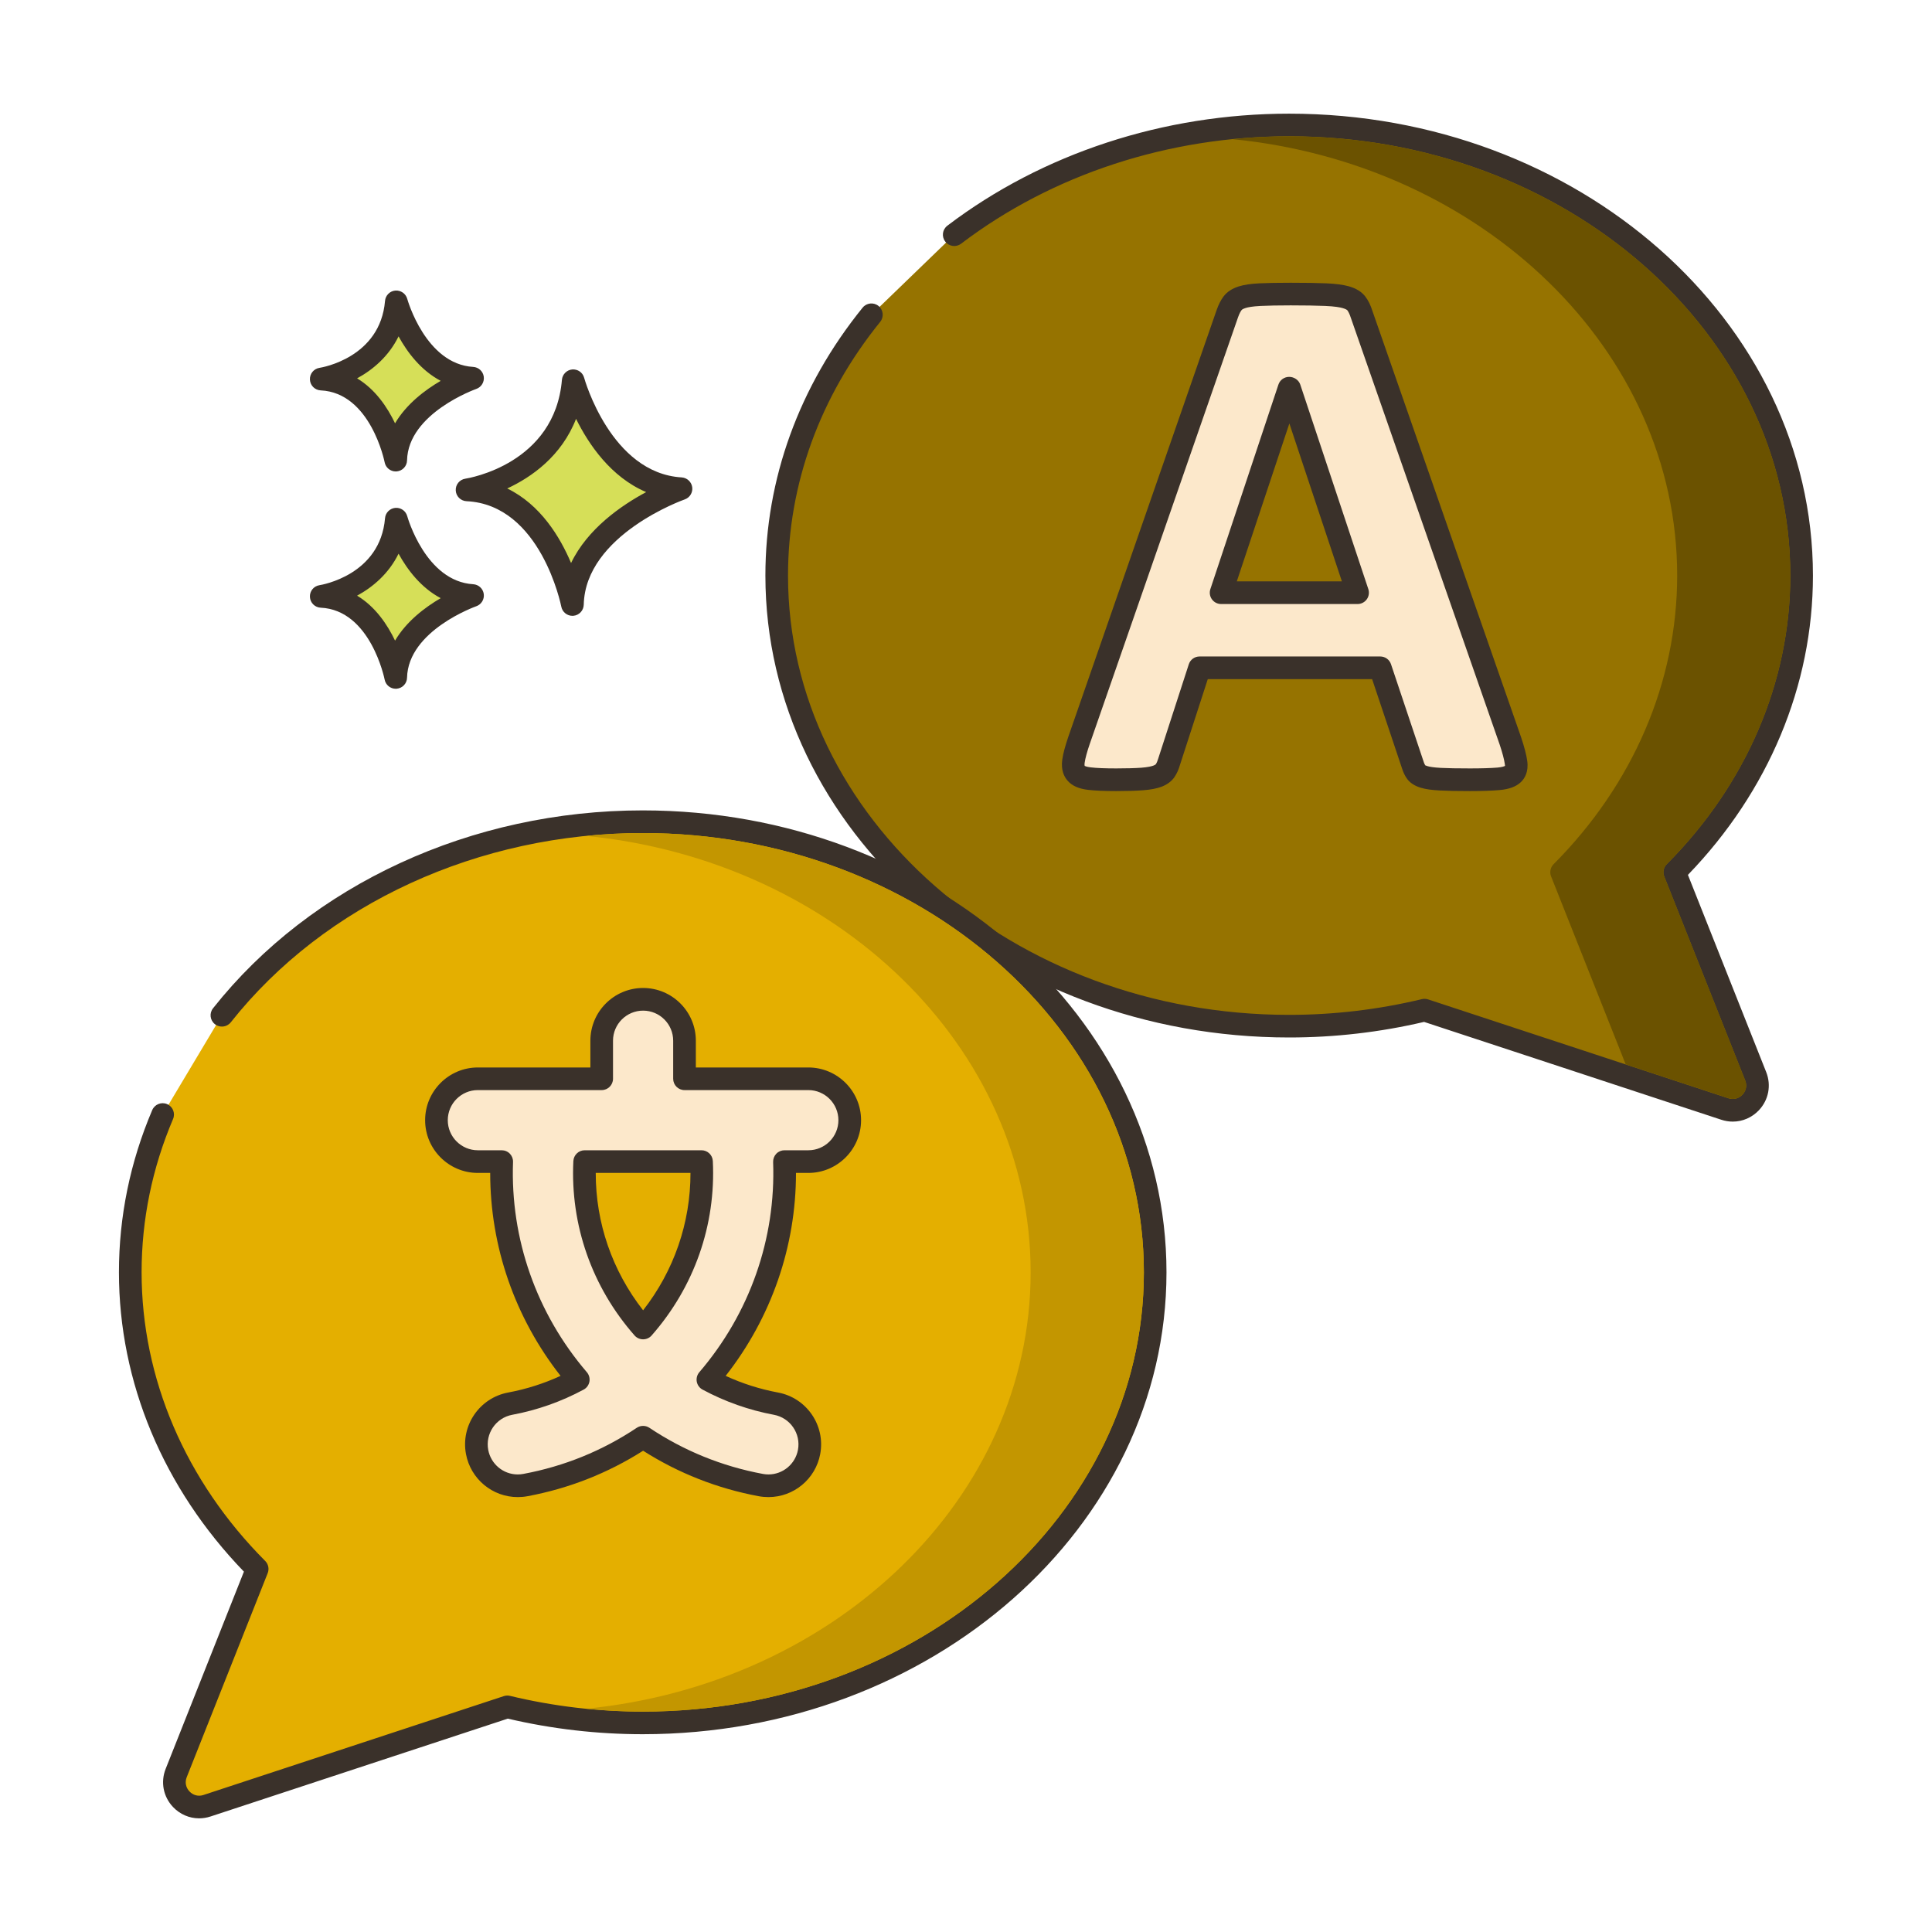
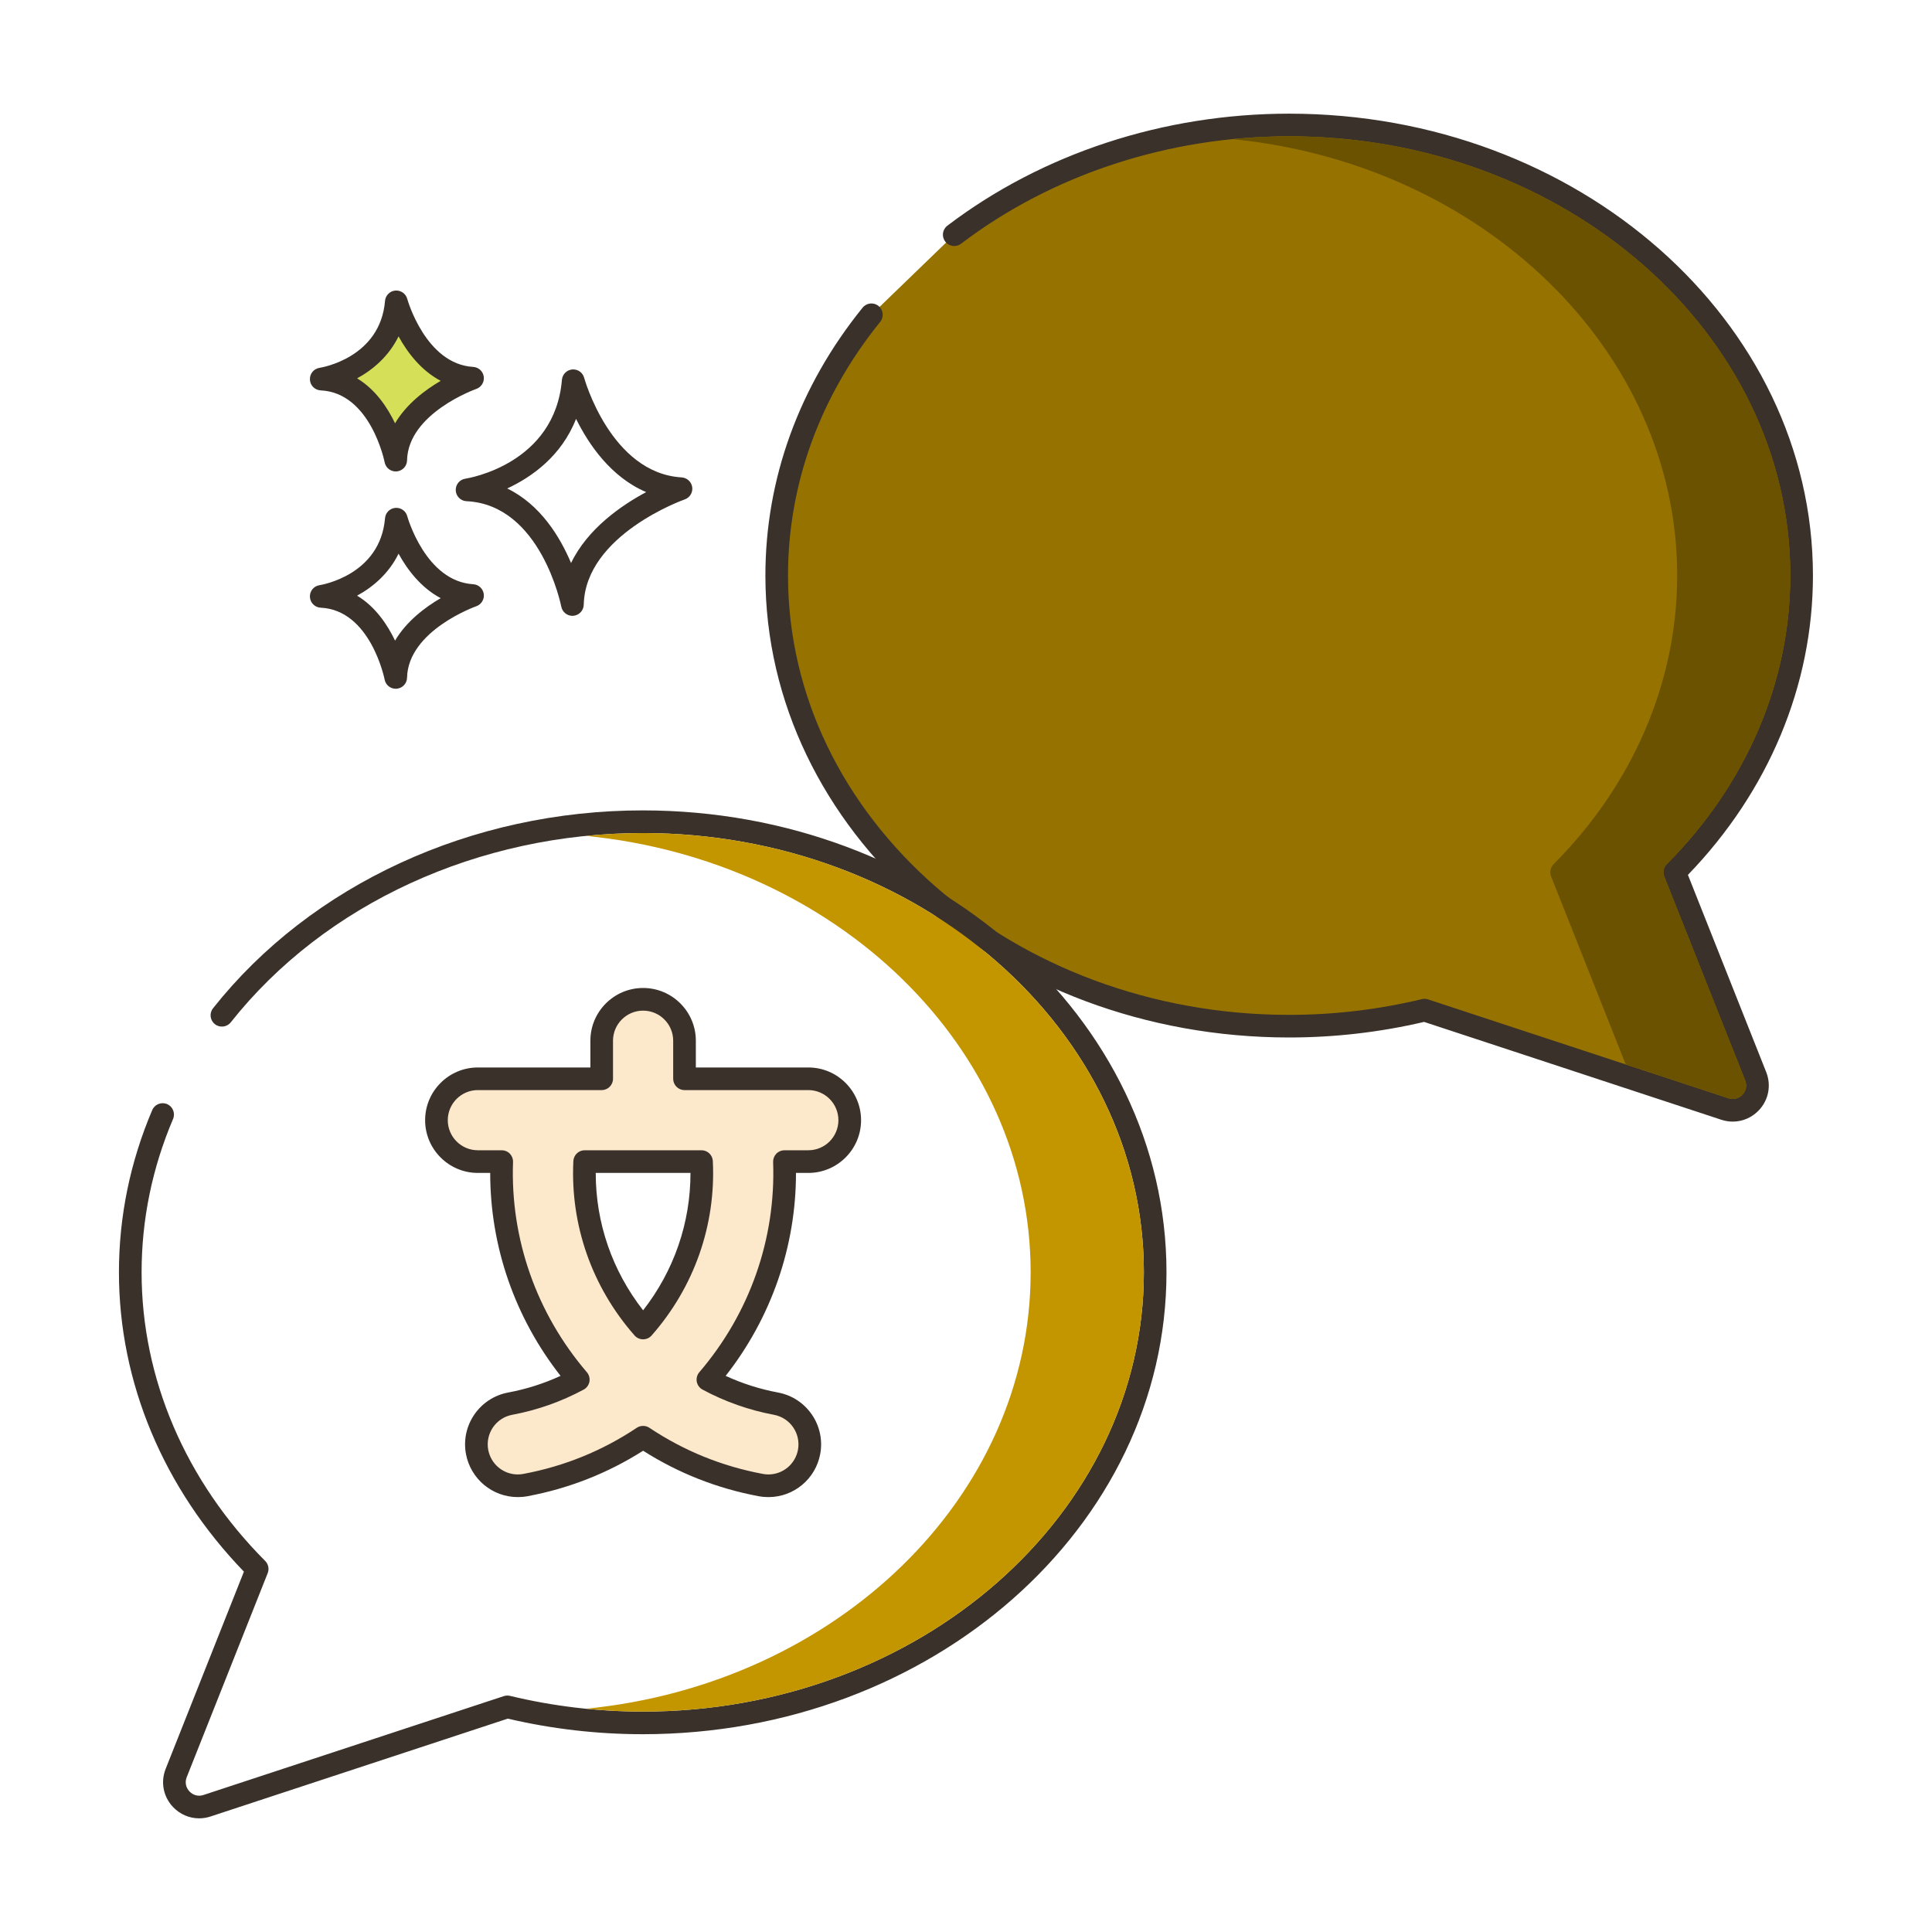
<svg xmlns="http://www.w3.org/2000/svg" width="48" height="48" viewBox="0 0 48 48" fill="none">
  <path d="M41.608 21.67C43.569 19.701 44.761 17.123 44.761 14.3C44.761 8.117 39.061 3.105 32.029 3.105C28.847 3.105 25.94 4.134 23.708 5.831L21.65 7.82C20.17 9.649 19.297 11.884 19.297 14.3C19.297 20.483 24.997 25.495 32.029 25.495C33.194 25.495 34.321 25.354 35.393 25.097L42.854 27.552C43.35 27.716 43.812 27.226 43.62 26.739L41.608 21.67Z" fill="#967300" />
  <path d="M41.936 21.736C43.94 19.662 45.042 17.028 45.042 14.3C45.042 7.972 39.204 2.824 32.029 2.824C28.913 2.824 25.898 3.812 23.537 5.607C23.413 5.701 23.389 5.877 23.484 6.001C23.578 6.125 23.754 6.149 23.878 6.055C26.141 4.334 29.036 3.386 32.029 3.386C38.894 3.386 44.479 8.282 44.479 14.3C44.479 16.936 43.389 19.483 41.408 21.472C41.329 21.551 41.305 21.67 41.346 21.774L43.358 26.844C43.407 26.968 43.382 27.1 43.29 27.197C43.199 27.294 43.068 27.328 42.942 27.286L35.481 24.83C35.432 24.814 35.378 24.811 35.328 24.823C34.25 25.082 33.14 25.214 32.029 25.214C25.164 25.214 19.578 20.318 19.578 14.3C19.578 12.029 20.37 9.849 21.868 7.997C21.966 7.876 21.947 7.699 21.827 7.602C21.706 7.504 21.529 7.523 21.431 7.644C19.851 9.597 19.016 11.899 19.016 14.3C19.016 20.628 24.853 25.776 32.029 25.776C33.158 25.776 34.285 25.646 35.381 25.389L42.766 27.82C42.86 27.851 42.956 27.866 43.05 27.866C43.292 27.866 43.526 27.767 43.7 27.583C43.941 27.327 44.011 26.964 43.881 26.636L41.936 21.736Z" fill="#3A312A" />
-   <path d="M15.968 20.416C11.637 20.416 7.813 22.319 5.513 25.225L4.041 27.69C3.522 28.91 3.236 30.231 3.236 31.61C3.236 34.434 4.428 37.011 6.389 38.981L4.378 44.05C4.185 44.536 4.647 45.027 5.143 44.863L12.604 42.407C13.676 42.665 14.803 42.805 15.968 42.805C23 42.805 28.7 37.793 28.7 31.61C28.7 25.428 23 20.416 15.968 20.416Z" fill="#E4AF00" />
  <path d="M15.969 20.134C11.72 20.134 7.729 21.972 5.293 25.05C5.196 25.172 5.217 25.349 5.339 25.445C5.46 25.541 5.637 25.521 5.734 25.399C8.064 22.455 11.89 20.697 15.968 20.697C22.834 20.697 28.419 25.592 28.419 31.61C28.419 37.628 22.834 42.524 15.968 42.524C14.857 42.524 13.747 42.393 12.669 42.133C12.619 42.121 12.566 42.124 12.516 42.14L5.055 44.596C4.929 44.638 4.798 44.604 4.707 44.507C4.615 44.41 4.59 44.278 4.639 44.154L6.651 39.084C6.692 38.98 6.668 38.861 6.589 38.782C4.608 36.794 3.518 34.247 3.518 31.61C3.518 30.302 3.781 29.02 4.3 27.8C4.36 27.657 4.294 27.492 4.151 27.431C4.008 27.37 3.843 27.437 3.782 27.58C3.233 28.87 2.955 30.226 2.955 31.61C2.955 34.338 4.056 36.972 6.06 39.047L4.116 43.946C3.986 44.274 4.056 44.636 4.297 44.893C4.471 45.077 4.705 45.176 4.947 45.176C5.041 45.176 5.137 45.161 5.231 45.13L12.616 42.699C13.712 42.956 14.839 43.086 15.968 43.086C23.144 43.086 28.981 37.938 28.981 31.61C28.981 25.282 23.144 20.134 15.969 20.134Z" fill="#3A312A" />
-   <path d="M37.665 18.938C37.647 18.809 37.6 18.633 37.527 18.411L33.831 7.814C33.794 7.697 33.749 7.605 33.697 7.536C33.645 7.469 33.558 7.418 33.438 7.384C33.318 7.35 33.15 7.329 32.935 7.319C32.719 7.31 32.43 7.306 32.066 7.306C31.752 7.306 31.5 7.31 31.308 7.319C31.118 7.329 30.968 7.35 30.86 7.384C30.753 7.418 30.674 7.467 30.625 7.532C30.575 7.597 30.532 7.681 30.495 7.786L26.809 18.392C26.735 18.608 26.689 18.78 26.671 18.91C26.652 19.039 26.674 19.14 26.735 19.21C26.797 19.281 26.908 19.326 27.068 19.344C27.228 19.363 27.45 19.372 27.733 19.372C27.998 19.372 28.212 19.366 28.375 19.354C28.538 19.341 28.665 19.318 28.754 19.284C28.843 19.25 28.908 19.204 28.948 19.146C28.988 19.087 29.02 19.015 29.045 18.929L29.802 16.591H34.293L35.097 18.993C35.121 19.073 35.152 19.138 35.189 19.187C35.226 19.237 35.291 19.275 35.383 19.303C35.475 19.33 35.609 19.349 35.785 19.358C35.96 19.367 36.205 19.372 36.519 19.372C36.821 19.372 37.058 19.364 37.231 19.349C37.403 19.333 37.523 19.294 37.591 19.229C37.659 19.164 37.684 19.067 37.665 18.938ZM30.338 14.725L32.029 9.643H32.039L33.729 14.725H30.338Z" fill="#FCE8CB" />
-   <path d="M32.305 9.555C32.267 9.44 32.15 9.363 32.029 9.363C31.908 9.363 31.8 9.44 31.762 9.555L30.071 14.637C30.043 14.723 30.057 14.817 30.11 14.89C30.163 14.963 30.247 15.007 30.338 15.007H33.729C33.819 15.007 33.904 14.963 33.957 14.89C34.01 14.817 34.024 14.722 33.996 14.637L32.305 9.555ZM30.728 14.444L32.034 10.521L33.339 14.444H30.728ZM37.943 18.899C37.922 18.751 37.873 18.562 37.793 18.323C37.793 18.322 37.792 18.32 37.792 18.319L34.099 7.73C34.052 7.58 33.993 7.461 33.919 7.365C33.829 7.249 33.694 7.165 33.514 7.114C33.371 7.074 33.186 7.049 32.946 7.039C32.728 7.03 32.431 7.025 32.066 7.025C31.749 7.025 31.489 7.03 31.295 7.039C31.078 7.049 30.908 7.075 30.776 7.116C30.612 7.168 30.486 7.251 30.401 7.362C30.334 7.451 30.278 7.559 30.23 7.694L26.543 18.302C26.463 18.536 26.413 18.723 26.392 18.871C26.354 19.137 26.442 19.303 26.523 19.395C26.633 19.522 26.8 19.597 27.035 19.624C27.208 19.644 27.436 19.654 27.733 19.654C28.003 19.654 28.226 19.647 28.396 19.634C28.588 19.62 28.738 19.591 28.853 19.548C28.997 19.494 29.107 19.412 29.18 19.305C29.237 19.221 29.282 19.121 29.312 19.016L30.007 16.873H34.09L34.828 19.076C34.861 19.186 34.907 19.281 34.964 19.357C35.038 19.455 35.151 19.527 35.302 19.572C35.417 19.607 35.57 19.629 35.77 19.639C35.951 19.649 36.196 19.654 36.519 19.654C36.826 19.654 37.073 19.645 37.256 19.629C37.496 19.608 37.669 19.543 37.785 19.432C37.879 19.343 37.983 19.177 37.943 18.899ZM37.206 19.07C37.04 19.084 36.809 19.091 36.519 19.091C36.211 19.091 35.968 19.087 35.8 19.078C35.61 19.068 35.512 19.049 35.464 19.034C35.431 19.024 35.415 19.015 35.412 19.015C35.412 19.015 35.411 19.016 35.411 19.016C35.401 19.001 35.383 18.969 35.363 18.904L34.559 16.502C34.521 16.387 34.413 16.31 34.293 16.31H29.802C29.68 16.31 29.572 16.389 29.535 16.505L28.774 18.852C28.758 18.908 28.738 18.954 28.716 18.987C28.716 18.987 28.703 19.003 28.654 19.022C28.61 19.038 28.522 19.061 28.354 19.074C28.197 19.085 27.988 19.091 27.733 19.091C27.462 19.091 27.249 19.083 27.099 19.065C26.988 19.052 26.951 19.029 26.949 19.029C26.947 19.025 26.941 19.003 26.948 18.95C26.964 18.839 27.006 18.682 27.074 18.485L30.76 7.88C30.794 7.784 30.826 7.731 30.848 7.703C30.85 7.7 30.87 7.676 30.944 7.653C31.002 7.634 31.115 7.611 31.322 7.601C31.507 7.592 31.758 7.587 32.066 7.587C32.423 7.587 32.712 7.592 32.922 7.601C33.162 7.611 33.294 7.636 33.361 7.655C33.451 7.681 33.473 7.708 33.474 7.708C33.496 7.737 33.529 7.794 33.565 7.907L37.26 18.502C37.328 18.706 37.37 18.866 37.386 18.978C37.39 19.006 37.39 19.024 37.392 19.028C37.375 19.038 37.324 19.059 37.206 19.07Z" fill="#3A312A" />
  <path d="M21.111 27.831C21.111 27.262 20.651 26.802 20.083 26.802H17.006V25.856C17.006 25.288 16.546 24.827 15.978 24.827C15.41 24.827 14.949 25.288 14.949 25.856V26.802H11.872C11.304 26.802 10.844 27.262 10.844 27.831C10.844 28.399 11.304 28.859 11.872 28.859H12.466C12.392 30.883 13.107 32.804 14.368 34.276C13.851 34.555 13.283 34.76 12.676 34.873C12.117 34.977 11.749 35.515 11.853 36.073C11.946 36.568 12.378 36.913 12.864 36.913C12.926 36.913 12.989 36.908 13.053 36.896C14.132 36.695 15.118 36.281 15.978 35.707C16.837 36.281 17.823 36.695 18.902 36.896C18.965 36.908 19.029 36.913 19.092 36.913C19.577 36.913 20.009 36.568 20.102 36.073C20.206 35.515 19.838 34.977 19.279 34.873C18.672 34.76 18.105 34.555 17.588 34.276C18.849 32.804 19.563 30.883 19.489 28.859H20.083C20.651 28.859 21.111 28.399 21.111 27.831ZM15.978 32.994C14.999 31.881 14.45 30.408 14.526 28.859H17.429C17.505 30.408 16.956 31.881 15.978 32.994Z" fill="#FCE8CB" />
  <path d="M17.429 28.578H14.526C14.376 28.578 14.253 28.696 14.245 28.846C14.167 30.436 14.707 31.976 15.766 33.18C15.82 33.241 15.897 33.275 15.978 33.275C16.058 33.275 16.136 33.241 16.189 33.18C17.248 31.976 17.788 30.436 17.71 28.846C17.703 28.696 17.579 28.578 17.429 28.578ZM15.978 32.554C15.211 31.573 14.799 30.38 14.801 29.141H17.155C17.156 30.38 16.745 31.572 15.978 32.554ZM20.083 29.141C20.805 29.141 21.393 28.553 21.393 27.831C21.393 27.109 20.805 26.521 20.083 26.521H17.288V25.856C17.288 25.134 16.7 24.546 15.978 24.546C15.255 24.546 14.668 25.134 14.668 25.856V26.521H11.872C11.15 26.521 10.562 27.109 10.562 27.831C10.562 28.553 11.15 29.141 11.872 29.141H12.179C12.178 30.968 12.791 32.736 13.927 34.183C13.512 34.374 13.075 34.513 12.624 34.597C11.914 34.73 11.444 35.415 11.577 36.125C11.693 36.745 12.234 37.195 12.864 37.195C12.944 37.195 13.025 37.188 13.105 37.173C14.134 36.981 15.1 36.601 15.978 36.043C16.855 36.601 17.821 36.981 18.85 37.173C18.93 37.188 19.011 37.195 19.092 37.195C19.721 37.195 20.263 36.745 20.378 36.125C20.511 35.415 20.041 34.73 19.331 34.597C18.88 34.513 18.443 34.374 18.029 34.183C19.164 32.736 19.777 30.968 19.776 29.141L20.083 29.141ZM19.287 28.664C19.234 28.719 19.206 28.793 19.208 28.87C19.278 30.777 18.626 32.632 17.374 34.093C17.319 34.158 17.296 34.244 17.311 34.328C17.327 34.411 17.379 34.484 17.454 34.524C18.01 34.823 18.606 35.034 19.227 35.15C19.633 35.225 19.901 35.617 19.825 36.022C19.759 36.375 19.451 36.632 19.091 36.632C19.045 36.632 18.999 36.628 18.953 36.619C17.938 36.43 16.989 36.044 16.134 35.473C16.086 35.441 16.032 35.426 15.977 35.426C15.923 35.426 15.869 35.441 15.821 35.473C14.966 36.044 14.017 36.43 13.002 36.619C12.956 36.628 12.91 36.632 12.863 36.632C12.504 36.632 12.196 36.375 12.13 36.022C12.054 35.616 12.322 35.225 12.727 35.15C13.349 35.034 13.945 34.823 14.501 34.524C14.576 34.484 14.628 34.411 14.644 34.328C14.659 34.244 14.636 34.158 14.581 34.093C13.329 32.632 12.677 30.777 12.746 28.87C12.749 28.793 12.721 28.719 12.668 28.664C12.615 28.609 12.542 28.578 12.465 28.578H11.872C11.46 28.578 11.125 28.243 11.125 27.831C11.125 27.419 11.46 27.083 11.872 27.083H14.949C15.104 27.083 15.23 26.957 15.23 26.802V25.856C15.23 25.444 15.566 25.109 15.978 25.109C16.39 25.109 16.725 25.444 16.725 25.856V26.802C16.725 26.957 16.851 27.083 17.006 27.083H20.083C20.495 27.083 20.83 27.419 20.83 27.831C20.83 28.243 20.495 28.578 20.083 28.578H19.489C19.413 28.578 19.34 28.609 19.287 28.664Z" fill="#3A312A" />
  <path d="M41.348 21.773C41.307 21.67 41.331 21.552 41.41 21.471C43.39 19.484 44.481 16.937 44.481 14.299C44.481 8.282 38.896 3.387 32.031 3.387C31.561 3.387 31.092 3.409 30.629 3.458C36.831 4.073 41.669 8.7 41.669 14.299C41.669 16.937 40.578 19.484 38.598 21.471C38.519 21.552 38.495 21.67 38.536 21.773L40.39 26.444L42.944 27.285C43.071 27.327 43.201 27.295 43.293 27.197C43.385 27.1 43.409 26.967 43.36 26.843L41.348 21.773Z" fill="#6B5200" />
  <path d="M15.969 20.697C15.496 20.697 15.03 20.721 14.566 20.768C20.769 21.383 25.606 26.011 25.606 31.611C25.606 37.21 20.769 41.837 14.566 42.452C15.031 42.501 15.5 42.524 15.969 42.524C22.833 42.524 28.419 37.628 28.419 31.611C28.419 25.593 22.833 20.697 15.969 20.697Z" fill="#C39600" />
-   <path d="M14.242 9.459C14.044 11.801 11.604 12.171 11.604 12.171C13.699 12.269 14.221 15.018 14.221 15.018C14.266 13.058 16.919 12.142 16.919 12.142C14.932 12.023 14.242 9.459 14.242 9.459Z" fill="#D6DF58" />
  <path d="M16.936 11.861C15.177 11.756 14.519 9.41 14.513 9.386C14.477 9.254 14.354 9.168 14.216 9.179C14.08 9.192 13.973 9.3 13.961 9.436C13.785 11.523 11.652 11.879 11.561 11.893C11.418 11.915 11.315 12.041 11.323 12.186C11.33 12.33 11.446 12.445 11.59 12.452C13.437 12.539 13.94 15.046 13.945 15.071C13.971 15.205 14.088 15.3 14.221 15.3C14.229 15.3 14.237 15.299 14.245 15.299C14.388 15.287 14.499 15.169 14.503 15.025C14.542 13.286 16.987 12.416 17.012 12.408C17.138 12.364 17.216 12.236 17.198 12.104C17.179 11.971 17.07 11.87 16.936 11.861ZM14.188 13.988C13.914 13.338 13.425 12.535 12.602 12.136C13.21 11.853 13.949 11.333 14.312 10.406C14.626 11.042 15.178 11.854 16.054 12.226C15.432 12.559 14.598 13.137 14.188 13.988Z" fill="#3A312A" />
-   <path d="M9.846 12.898C9.707 14.555 7.98 14.817 7.98 14.817C9.463 14.886 9.832 16.831 9.832 16.831C9.864 15.444 11.74 14.796 11.74 14.796C10.335 14.712 9.846 12.898 9.846 12.898Z" fill="#D6DF58" />
  <path d="M11.757 14.515C10.574 14.445 10.123 12.844 10.118 12.825C10.082 12.693 9.957 12.606 9.821 12.618C9.685 12.631 9.577 12.739 9.566 12.875C9.447 14.285 7.999 14.529 7.938 14.539C7.795 14.56 7.692 14.687 7.7 14.831C7.707 14.976 7.823 15.091 7.967 15.098C9.208 15.156 9.553 16.867 9.556 16.883C9.581 17.017 9.698 17.112 9.832 17.112C9.84 17.112 9.847 17.112 9.855 17.111C9.999 17.099 10.11 16.981 10.113 16.837C10.14 15.665 11.816 15.068 11.833 15.062C11.959 15.018 12.037 14.89 12.019 14.758C12.001 14.625 11.891 14.523 11.757 14.515ZM9.815 15.916C9.625 15.518 9.327 15.073 8.872 14.799C9.266 14.585 9.661 14.249 9.902 13.756C10.119 14.151 10.456 14.6 10.949 14.861C10.56 15.088 10.098 15.436 9.815 15.916Z" fill="#3A312A" />
  <path d="M9.846 7.499C9.707 9.156 7.98 9.417 7.98 9.417C9.463 9.487 9.832 11.431 9.832 11.431C9.864 10.045 11.74 9.397 11.74 9.397C10.335 9.313 9.846 7.499 9.846 7.499Z" fill="#D6DF58" />
  <path d="M11.757 9.116C10.574 9.046 10.123 7.444 10.118 7.426C10.082 7.294 9.957 7.208 9.821 7.219C9.685 7.231 9.577 7.34 9.566 7.476C9.447 8.886 7.999 9.13 7.938 9.139C7.795 9.161 7.692 9.288 7.7 9.432C7.707 9.577 7.823 9.692 7.967 9.699C9.208 9.757 9.553 11.467 9.556 11.484C9.581 11.618 9.698 11.713 9.832 11.713C9.84 11.713 9.847 11.713 9.855 11.712C9.999 11.7 10.11 11.582 10.113 11.438C10.14 10.266 11.816 9.669 11.833 9.663C11.959 9.619 12.037 9.491 12.019 9.358C12.001 9.226 11.891 9.124 11.757 9.116ZM9.815 10.517C9.625 10.119 9.327 9.674 8.872 9.4C9.266 9.186 9.661 8.85 9.902 8.357C10.119 8.752 10.456 9.201 10.949 9.462C10.56 9.689 10.098 10.037 9.815 10.517Z" fill="#3A312A" />
</svg>